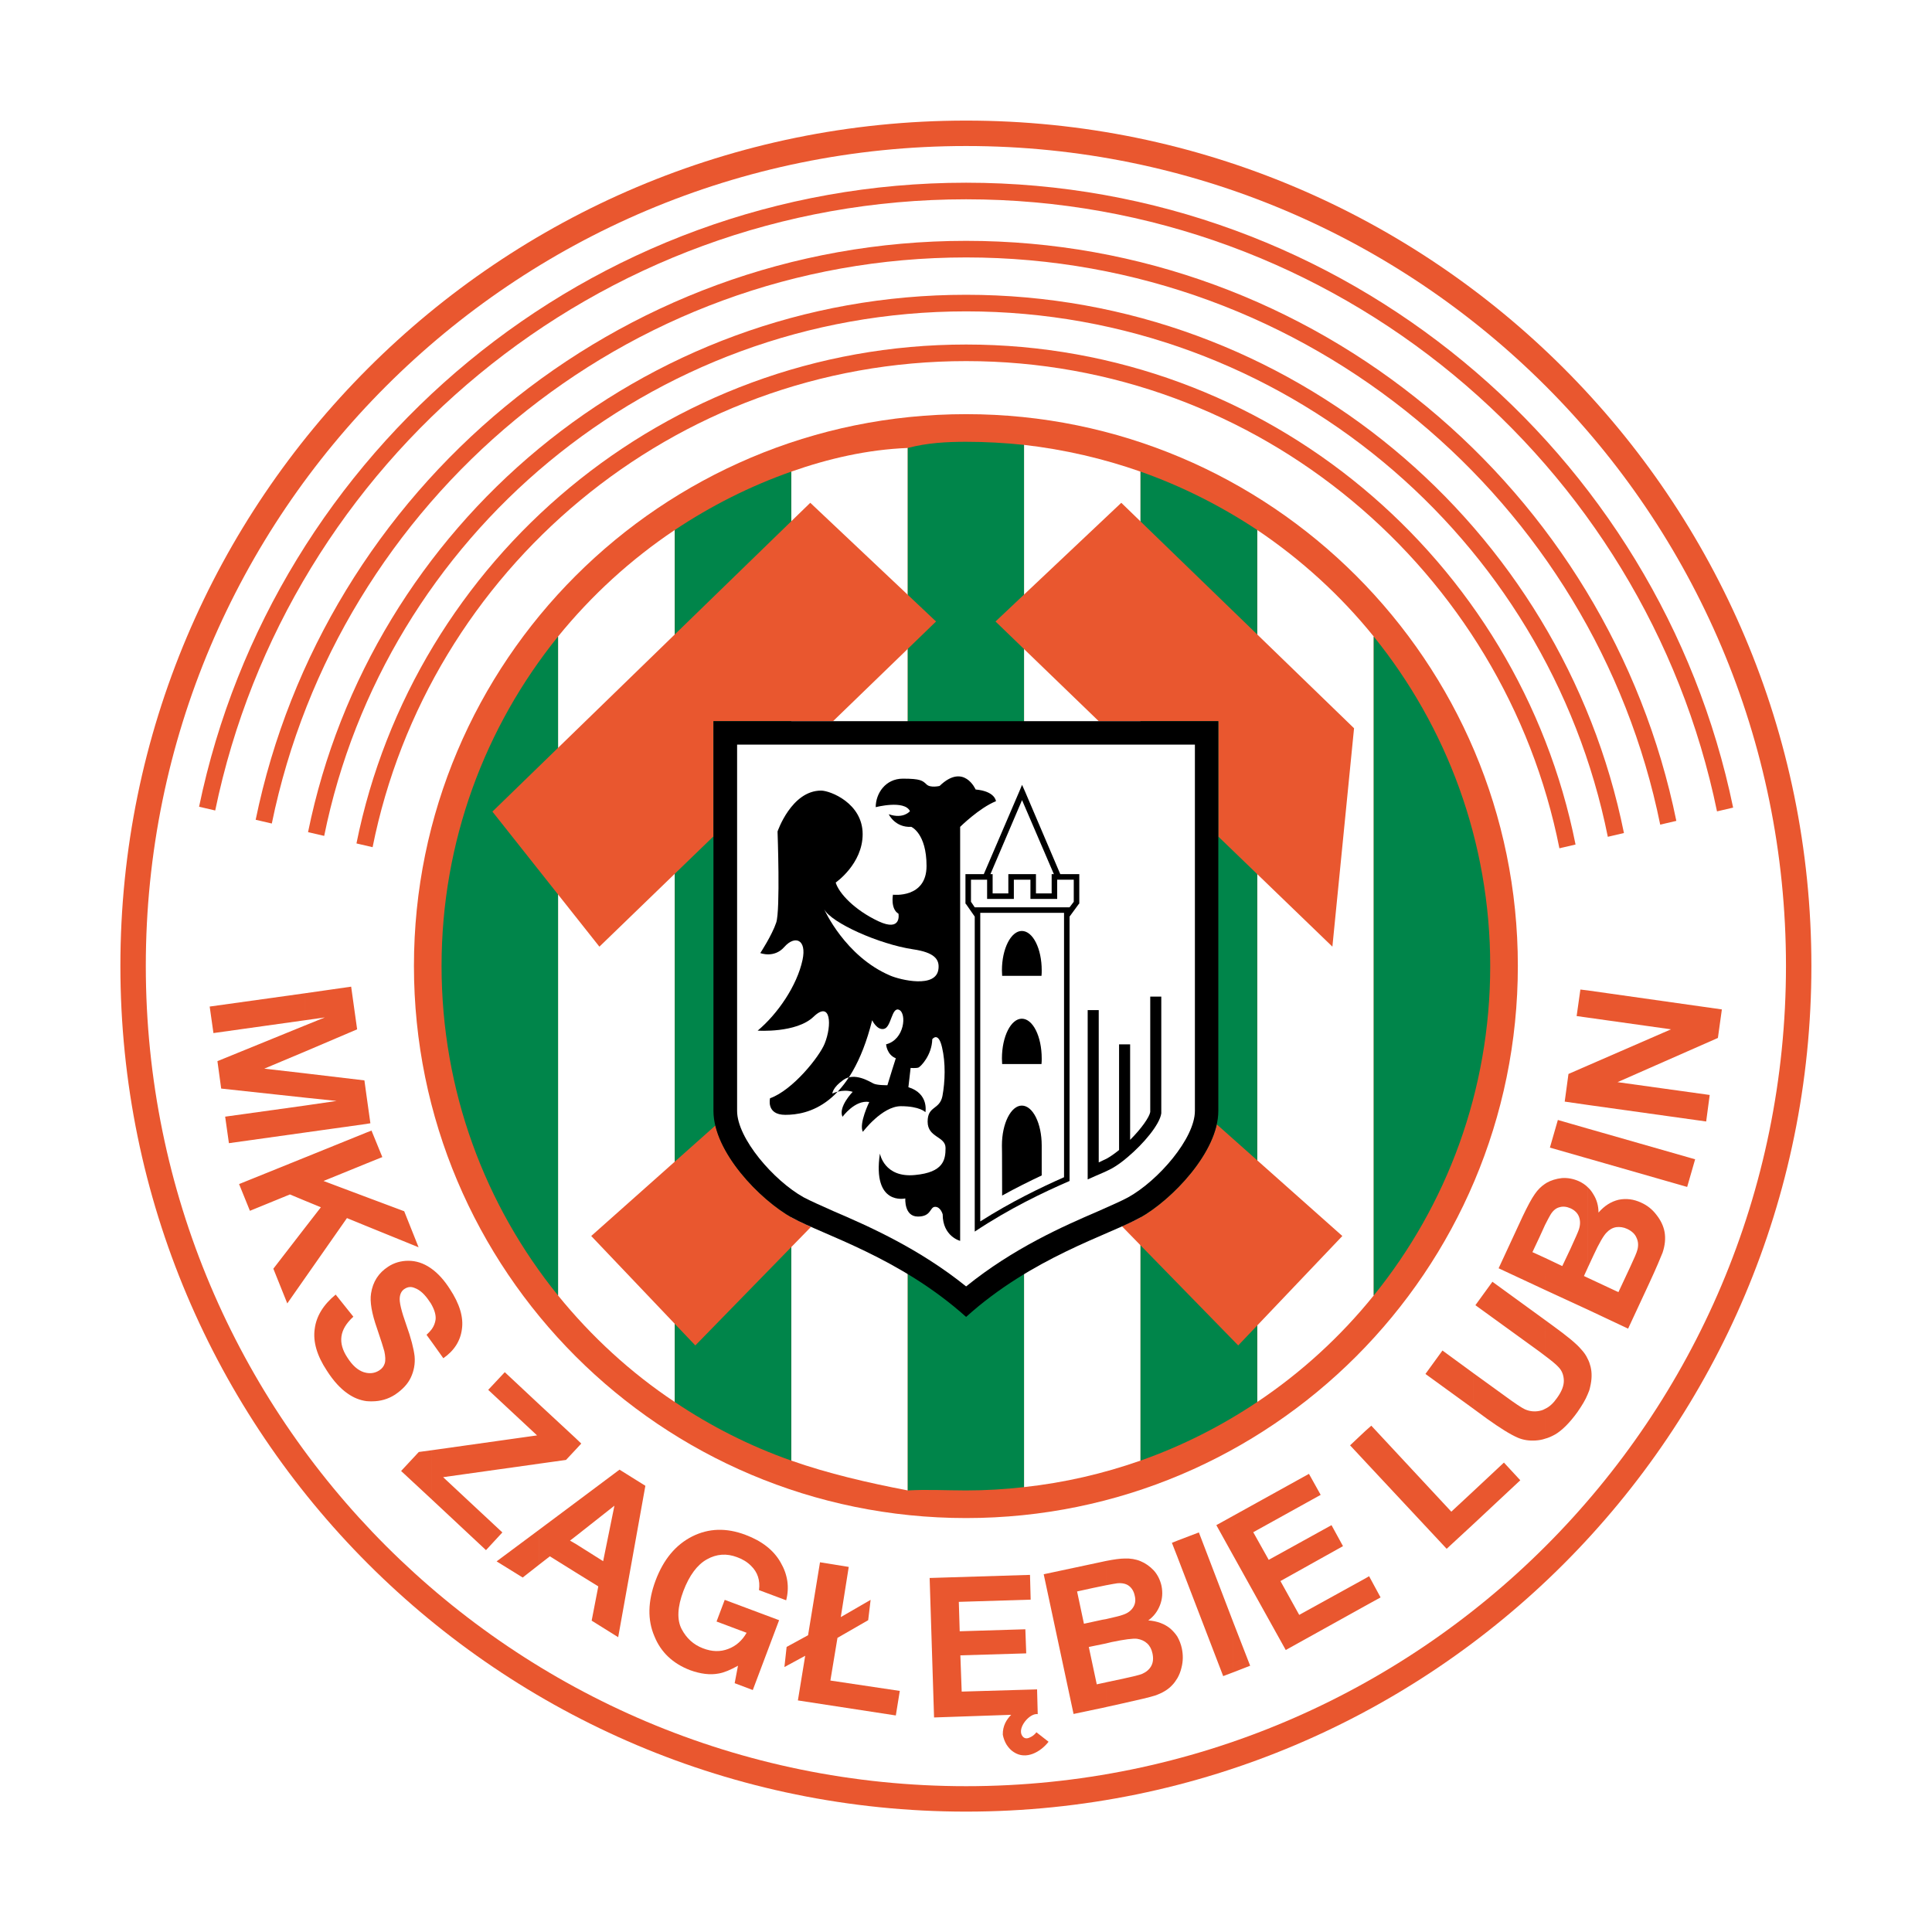
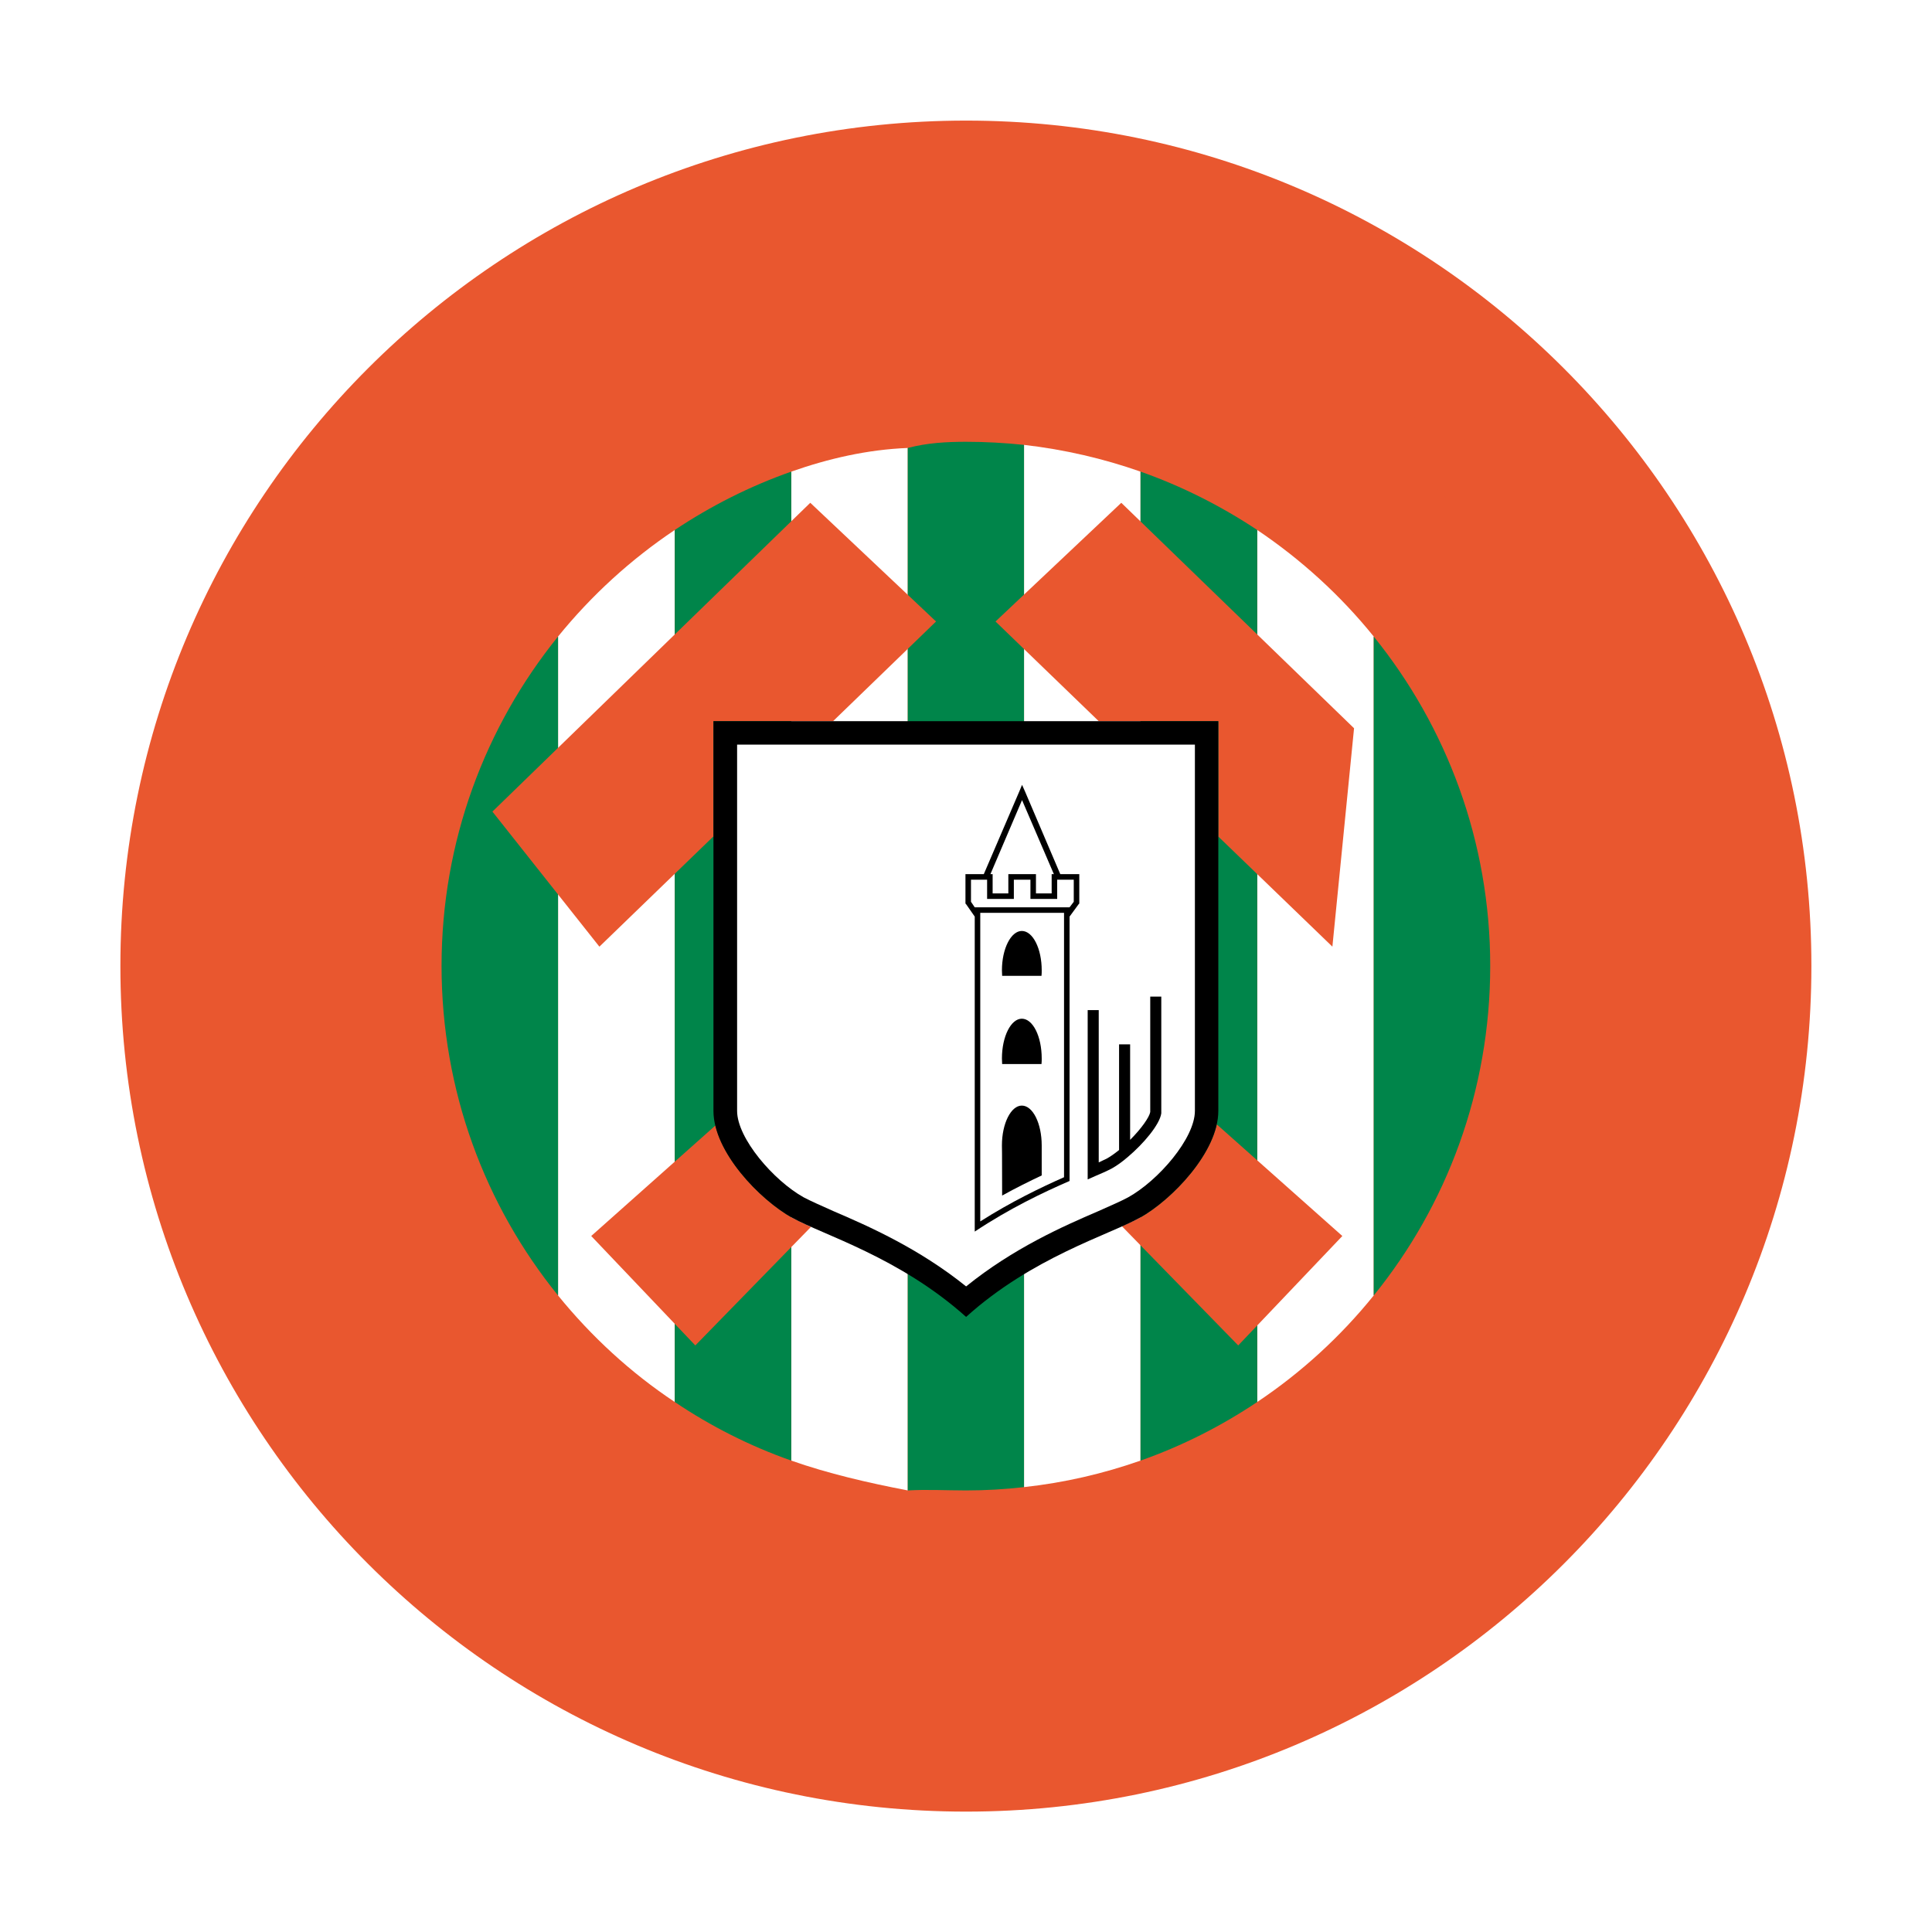
<svg xmlns="http://www.w3.org/2000/svg" version="1.0" id="Layer_1" x="0px" y="0px" width="192.756px" height="192.756px" viewBox="0 0 192.756 192.756" enable-background="new 0 0 192.756 192.756" xml:space="preserve">
  <g>
    <polygon fill-rule="evenodd" clip-rule="evenodd" fill="#FFFFFF" points="0,0 192.756,0 192.756,192.756 0,192.756 0,0  " />
    <path fill-rule="evenodd" clip-rule="evenodd" fill="#FFFFFF" d="M96.389,8.504c-48.541,0-87.885,39.366-87.885,87.863   c0,48.542,39.344,87.885,87.885,87.885c48.497,0,87.863-39.344,87.863-87.885C184.252,47.87,144.886,8.504,96.389,8.504   L96.389,8.504z" />
    <path fill-rule="evenodd" clip-rule="evenodd" fill="#E9572F" d="M96.389,12.032c-46.6,0-84.378,37.779-84.378,84.334   c0,46.6,37.778,84.379,84.378,84.379c46.556,0,84.334-37.779,84.334-84.379C180.724,49.811,142.945,12.032,96.389,12.032   L96.389,12.032z" />
-     <path fill-rule="evenodd" clip-rule="evenodd" fill="#FFFFFF" d="M96.389,14.568c-45.21,0-81.842,36.632-81.842,81.798   c0,45.211,36.632,81.842,81.842,81.842c45.167,0,81.798-36.631,81.798-81.842C178.188,51.2,141.556,14.568,96.389,14.568   L96.389,14.568z" />
    <path fill-rule="evenodd" clip-rule="evenodd" fill="#E9572F" d="M96.389,19.884c36.852,0,67.75,26.266,74.917,61.067l1.609-0.375   c-7.344-35.529-38.881-62.347-76.527-62.347S27.228,44.981,19.862,80.488l1.61,0.375C28.662,46.084,59.537,19.884,96.389,19.884   L96.389,19.884z" />
    <path fill-rule="evenodd" clip-rule="evenodd" fill="#E9572F" d="M96.389,25.684c34.118,0,62.7,24.347,69.25,56.59l1.609-0.375   c-6.726-32.971-35.97-57.87-70.859-57.87c-34.89,0-64.111,24.833-70.881,57.759l1.61,0.375   C33.711,49.987,62.271,25.684,96.389,25.684L96.389,25.684z" />
    <path fill-rule="evenodd" clip-rule="evenodd" fill="#E9572F" d="M96.389,31.065c31.582,0,58.024,22.562,64.023,52.422l1.609-0.375   c-6.175-30.589-33.279-53.702-65.632-53.702c-32.354,0-59.436,23.046-65.655,53.613l1.61,0.375   C38.387,53.582,64.808,31.065,96.389,31.065L96.389,31.065z" />
    <path fill-rule="evenodd" clip-rule="evenodd" fill="#E9572F" d="M96.389,36.027c29.221,0,53.702,20.929,59.193,48.607l1.61-0.375   c-5.668-28.428-30.788-49.886-60.803-49.886c-30.016,0-55.113,21.415-60.825,49.776l1.61,0.375   C42.709,56.89,67.167,36.027,96.389,36.027L96.389,36.027z" />
    <path fill-rule="evenodd" clip-rule="evenodd" fill="#E9572F" d="M151.436,96.367c0,30.434-24.656,55.09-55.046,55.09   c-30.435,0-55.091-24.656-55.091-55.09c0-30.39,24.656-55.046,55.091-55.046C126.779,41.32,151.436,65.977,151.436,96.367   L151.436,96.367z" />
    <path fill-rule="evenodd" clip-rule="evenodd" fill="#FFFFFF" d="M55.677,63.506v65.744c3.331,4.102,7.234,7.695,11.645,10.629   V52.876C62.911,55.832,59.008,59.404,55.677,63.506L55.677,63.506z" />
    <path fill-rule="evenodd" clip-rule="evenodd" fill="#FFFFFF" d="M78.944,47.054v98.67c3.705,1.301,7.609,2.205,11.623,2.977   V44.694C86.553,44.849,82.649,45.753,78.944,47.054L78.944,47.054z" />
    <path fill-rule="evenodd" clip-rule="evenodd" fill="#FFFFFF" d="M102.167,44.386v103.983c4.036-0.439,7.917-1.344,11.622-2.645   v-98.67C110.084,45.753,106.203,44.849,102.167,44.386L102.167,44.386z" />
    <path fill-rule="evenodd" clip-rule="evenodd" fill="#FFFFFF" d="M125.434,52.876v87.002c4.39-2.934,8.314-6.527,11.623-10.629   V63.506C133.748,59.404,129.823,55.832,125.434,52.876L125.434,52.876z" />
    <path fill-rule="evenodd" clip-rule="evenodd" fill="#00854A" d="M44.055,96.367c0,12.461,4.344,23.907,11.622,32.883V63.506   C48.399,72.504,44.055,83.951,44.055,96.367L44.055,96.367z" />
    <path fill-rule="evenodd" clip-rule="evenodd" fill="#00854A" d="M67.322,52.876v87.002c3.573,2.404,7.476,4.389,11.622,5.846   v-98.67C74.798,48.51,70.895,50.495,67.322,52.876L67.322,52.876z" />
    <path fill-rule="evenodd" clip-rule="evenodd" fill="#00854A" d="M96.389,44.077c-1.963,0-3.904,0.11-5.822,0.617v104.007   c1.918-0.111,3.859,0,5.822,0c1.918,0,3.859-0.111,5.778-0.332V44.386C100.248,44.187,98.308,44.077,96.389,44.077L96.389,44.077z" />
    <path fill-rule="evenodd" clip-rule="evenodd" fill="#00854A" d="M113.789,47.054v98.67c4.146-1.457,8.051-3.441,11.645-5.846   V52.876C121.84,50.495,117.936,48.51,113.789,47.054L113.789,47.054z" />
    <path fill-rule="evenodd" clip-rule="evenodd" fill="#00854A" d="M137.057,129.25c7.277-8.977,11.622-20.422,11.622-32.883   c0-12.416-4.345-23.862-11.622-32.86V129.25L137.057,129.25z" />
    <path fill-rule="evenodd" clip-rule="evenodd" fill="#E9572F" d="M121.398,112.18c-0.838,3.727-4.808,7.719-7.697,9.328   c-0.485,0.266-1.08,0.529-1.764,0.838l11.6,11.889l10.388-10.918L121.398,112.18L121.398,112.18z" />
    <path fill-rule="evenodd" clip-rule="evenodd" fill="#E9572F" d="M79.055,121.508c-2.867-1.609-6.792-5.514-7.675-9.219   l-12.394,11.027l10.387,10.918l11.534-11.822C80.18,122.082,79.562,121.773,79.055,121.508L79.055,121.508z" />
    <path fill-rule="evenodd" clip-rule="evenodd" fill="#E9572F" d="M111.871,50.164L99.322,62.007l10.299,9.946   c6.286,0,11.932,0,11.932,0s0,5.028,0,11.512l11.38,10.983l2.161-21.79L111.871,50.164L111.871,50.164z" />
    <path fill-rule="evenodd" clip-rule="evenodd" fill="#E9572F" d="M71.182,71.953c0,0,5.646,0,11.931,0l10.277-9.946L80.841,50.164   l-31.713,30.81l10.674,13.475l11.38-11.005C71.182,76.981,71.182,71.953,71.182,71.953L71.182,71.953z" />
    <path fill-rule="evenodd" clip-rule="evenodd" d="M96.389,71.953c-7.608,0-25.208,0-25.208,0s0,34.822,0,38.881   c0,4.08,4.609,8.865,7.873,10.674c3.065,1.699,10.718,3.947,17.334,9.881c6.572-5.934,14.247-8.182,17.312-9.881   c3.242-1.809,7.852-6.594,7.852-10.674c0-4.059,0-38.881,0-38.881S103.953,71.953,96.389,71.953L96.389,71.953z" />
    <path fill-rule="evenodd" clip-rule="evenodd" fill="#FFFFFF" d="M96.389,74.291c0,0-19.011,0-22.848,0c0,4.146,0,36.543,0,36.543   c0,2.734,3.639,6.947,6.639,8.623c0.706,0.375,1.764,0.838,2.999,1.391c3.44,1.477,8.469,3.682,13.21,7.498   c4.719-3.816,9.725-6.021,13.166-7.498c1.235-0.553,2.316-1.016,3-1.391c3.021-1.676,6.66-5.889,6.66-8.623c0,0,0-32.397,0-36.543   C115.355,74.291,96.389,74.291,96.389,74.291L96.389,74.291z" />
-     <path fill-rule="evenodd" clip-rule="evenodd" d="M94.338,114.539c0,1.191-0.221,2.426-3.043,2.691   c-3.088,0.309-3.507-2.141-3.507-2.141c-0.772,5.25,2.536,4.479,2.536,4.479s-0.132,1.809,1.257,1.809   c1.368,0,1.169-0.971,1.721-0.971c0.551,0,0.75,0.75,0.75,0.75c0,2.205,1.742,2.646,1.742,2.646V82.495   c0,0,1.919-1.897,3.573-2.559c0,0-0.066-0.992-2.029-1.168c0,0-1.169-2.691-3.595-0.353c0,0-0.926,0.221-1.301-0.155   c-0.397-0.375-0.595-0.573-2.36-0.573c-1.742,0-2.712,1.478-2.712,2.845c0,0,2.867-0.75,3.418,0.397c0,0-0.639,0.816-2.117,0.309   c0,0,0.617,1.345,2.249,1.257c0,0,1.522,0.639,1.522,3.903c0,3.264-3.352,2.867-3.352,2.867s-0.265,1.412,0.551,1.896   c0,0,0.353,1.853-2.007,0.75c-2.338-1.103-3.926-2.757-4.256-3.859c0,0,2.69-1.853,2.69-4.83c0-3.087-3.242-4.344-4.146-4.344   c-2.956,0-4.345,4.08-4.345,4.08s0.287,7.851-0.132,9.086c-0.419,1.257-1.588,3.043-1.588,3.043s1.389,0.551,2.404-0.618   c1.037-1.169,2.25-0.772,1.809,1.301c-0.551,2.58-2.492,5.402-4.477,7.057c0,0,3.859,0.266,5.58-1.389s1.853,0.838,1.103,2.689   c-0.529,1.303-3.176,4.633-5.447,5.447c0,0-0.419,1.654,1.521,1.654c2.206,0,6.528-0.881,8.667-9.438c0,0,0.485,1.035,1.191,0.859   c0.728-0.176,0.75-2.229,1.5-1.896c0.772,0.352,0.551,2.977-1.301,3.439c0,0,0.066,1.037,0.97,1.391c0,0-0.64,2.006-0.838,2.689   c0,0-1.037,0.021-1.412-0.176c-0.353-0.176-1.875-1.146-2.978-0.354c-1.103,0.773-1.103,1.367-1.103,1.367s0.97-0.506,2.029-0.176   c0,0-1.478,1.521-1.014,2.492c0,0,1.235-1.721,2.668-1.479c0,0-1.059,2.162-0.64,2.979c0,0,1.918-2.559,3.793-2.559   c1.896,0,2.448,0.596,2.448,0.596s0.375-1.854-1.698-2.492l0.221-1.92c0,0,0.551,0.045,0.794-0.043   c0.221-0.109,1.323-1.213,1.367-2.822c0,0,0.596-0.816,0.971,0.793c0.375,1.566,0.309,3.441,0.044,4.875   c-0.287,1.41-1.478,0.947-1.478,2.557C92.552,113.525,94.338,113.348,94.338,114.539L94.338,114.539z" />
    <path fill-rule="evenodd" clip-rule="evenodd" d="M107.395,87.214h-1.61l-3.528-8.27l-0.287-0.64l-0.265,0.64l-3.551,8.27h-1.544   h-0.286v0.265v2.581v0.088l0.066,0.066l0.86,1.235v31.426c3.484-2.314,6.814-3.902,9.461-5.049V91.449l0.904-1.235l0.066-0.066   V90.06v-2.581v-0.265H107.395L107.395,87.214z" />
    <path fill-rule="evenodd" clip-rule="evenodd" fill="#FFFFFF" d="M97.801,91.074v30.788c3.087-1.963,6.021-3.375,8.358-4.41V91.074   H97.801L97.801,91.074z" />
    <polygon fill-rule="evenodd" clip-rule="evenodd" fill="#FFFFFF" points="105.476,87.766 105.476,89.42 105.476,89.685    105.188,89.685 103.071,89.685 102.807,89.685 102.807,89.42 102.807,87.766 101.152,87.766 101.152,89.42 101.152,89.685    100.866,89.685 98.771,89.685 98.484,89.685 98.484,89.42 98.484,87.766 96.875,87.766 96.875,89.971 97.249,90.522 97.514,90.522    106.445,90.522 106.71,90.522 107.129,89.971 107.129,87.766 105.476,87.766  " />
    <polygon fill-rule="evenodd" clip-rule="evenodd" fill="#FFFFFF" points="99.035,87.214 99.035,87.479 99.035,89.133    100.602,89.133 100.602,87.479 100.602,87.214 100.866,87.214 103.071,87.214 103.358,87.214 103.358,87.479 103.358,89.133    104.924,89.133 104.924,87.479 104.924,87.214 105.145,87.214 101.969,79.826 98.815,87.214 99.035,87.214  " />
    <path fill-rule="evenodd" clip-rule="evenodd" d="M114.76,99.432v11.514c-0.088,0.506-0.86,1.631-2.007,2.777v-9.527h-1.103v10.543   c-0.441,0.352-0.838,0.639-1.235,0.859c-0.132,0.066-0.463,0.221-0.794,0.375v-15.195h-1.103v16.055v0.838l0.794-0.352   c0.133-0.045,1.279-0.551,1.632-0.75c0.508-0.287,1.059-0.684,1.588-1.146c1.544-1.301,3.176-3.221,3.33-4.346v-0.043v-0.045   V99.432H114.76L114.76,99.432z" />
    <path fill-rule="evenodd" clip-rule="evenodd" d="M103.932,105.607c0-2.205-0.882-3.971-1.985-3.971   c-1.08,0-1.984,1.766-1.984,3.971c0,0.176,0.021,0.354,0.021,0.551h3.926C103.932,105.961,103.932,105.783,103.932,105.607   L103.932,105.607z" />
    <path fill-rule="evenodd" clip-rule="evenodd" d="M103.932,96.808c0-2.161-0.882-3.926-1.985-3.926   c-1.08,0-1.984,1.765-1.984,3.926c0,0.176,0.021,0.375,0.021,0.551h3.926C103.932,97.184,103.932,96.984,103.932,96.808   L103.932,96.808z" />
    <path fill-rule="evenodd" clip-rule="evenodd" d="M101.946,110.305c-1.08,0-1.984,1.787-1.984,3.971   c0,0.176,0.021,0.352,0.021,5.006c1.39-0.771,2.735-1.434,3.948-2.008c0-2.689,0-2.844,0-2.998   C103.932,112.092,103.05,110.305,101.946,110.305L101.946,110.305z" />
-     <path fill-rule="evenodd" clip-rule="evenodd" fill="#FFFFFF" d="M82.23,90.721c0,0,2.073,4.697,6.594,6.617   c0.97,0.418,4.609,1.322,4.808-0.685c0.11-0.948-0.419-1.632-2.536-1.94C87.7,94.206,82.936,92.066,82.23,90.721L82.23,90.721z" />
-     <path fill-rule="evenodd" clip-rule="evenodd" fill="#E9572F" d="M158.405,139.107v-3.529c0.132,0.244,0.22,0.508,0.286,0.773   c0.154,0.617,0.133,1.301-0.044,2.027C158.604,138.623,158.516,138.865,158.405,139.107L158.405,139.107z M158.405,130.66v-3.176   l3.065,1.434l1.124-2.404c0.441-0.947,0.706-1.543,0.772-1.83c0.11-0.418,0.088-0.816-0.089-1.189   c-0.154-0.375-0.463-0.662-0.926-0.883c-0.375-0.178-0.75-0.221-1.103-0.178c-0.375,0.066-0.684,0.244-0.971,0.553   c-0.287,0.287-0.728,1.035-1.279,2.227l-0.595,1.279v-8.049c0.22,0.197,0.396,0.418,0.551,0.684   c0.354,0.551,0.529,1.168,0.529,1.852c0.596-0.684,1.257-1.102,2.007-1.279c0.75-0.154,1.5-0.064,2.25,0.287   c0.595,0.266,1.103,0.662,1.521,1.213c0.419,0.529,0.706,1.104,0.815,1.721c0.111,0.639,0.045,1.322-0.198,2.051   c-0.176,0.441-0.617,1.521-1.389,3.176l-2.052,4.41L158.405,130.66L158.405,130.66z M158.405,115.576v-2.979l10.718,3.066   l-0.794,2.758L158.405,115.576L158.405,115.576z M158.405,110.238v-3.926l8.313-3.617l-8.313-1.168v-2.713l13.386,1.896   l-0.396,2.846l-10.013,4.41l9.196,1.279l-0.353,2.646L158.405,110.238L158.405,110.238z M158.405,98.814v2.713l-1.104-0.154   l0.375-2.646L158.405,98.814L158.405,98.814z M158.405,106.312v3.926l-2.294-0.33l0.375-2.758L158.405,106.312L158.405,106.312z    M158.405,112.598v2.979l-3.771-1.08l0.794-2.758L158.405,112.598L158.405,112.598z M158.405,118.443v8.049l-0.375,0.816   l0.375,0.176v3.176l-4.257-1.963V125.5l1.721,0.816l0.815-1.721c0.463-1.014,0.75-1.654,0.838-1.918   c0.154-0.463,0.154-0.883,0.022-1.258c-0.133-0.375-0.419-0.662-0.838-0.859c-0.397-0.178-0.772-0.221-1.125-0.111   c-0.354,0.088-0.662,0.354-0.904,0.771c-0.088,0.133-0.265,0.486-0.529,0.994v-4.104c0.044-0.021,0.088-0.043,0.133-0.088   c0.463-0.264,0.97-0.418,1.543-0.484c0.574-0.045,1.147,0.066,1.698,0.309C157.854,118.002,158.162,118.201,158.405,118.443   L158.405,118.443z M158.405,135.578v3.529c-0.221,0.551-0.574,1.125-1.015,1.764c-0.794,1.104-1.544,1.832-2.206,2.229   c-0.353,0.197-0.684,0.352-1.036,0.441v-2.979c0.441-0.197,0.838-0.572,1.19-1.08c0.485-0.662,0.706-1.258,0.685-1.787   c-0.022-0.529-0.199-0.969-0.552-1.322c-0.265-0.287-0.706-0.641-1.323-1.104v-3.572l0.816,0.596   c1.367,0.992,2.315,1.764,2.778,2.316C158.03,134.918,158.25,135.227,158.405,135.578L158.405,135.578z M154.148,118.111v4.104   c-0.154,0.33-0.331,0.727-0.552,1.213l-0.705,1.498l1.257,0.574v3.197l-4.631-2.16l2.403-5.184   c0.485-1.014,0.882-1.764,1.213-2.227C153.42,118.707,153.752,118.377,154.148,118.111L154.148,118.111z M154.148,131.697   l-5.249-3.816l-1.698,2.338l6.396,4.633c0.199,0.154,0.375,0.285,0.552,0.418V131.697L154.148,131.697z M154.148,140.562v2.979   c-0.309,0.109-0.617,0.154-0.927,0.176c-0.661,0.043-1.234-0.045-1.764-0.266c-0.772-0.33-1.787-0.969-3.088-1.896l-1.411-1.035   v-3.551l3.197,2.314c0.993,0.729,1.654,1.17,1.985,1.324c0.551,0.242,1.103,0.264,1.654,0.109   C153.928,140.674,154.038,140.629,154.148,140.562L154.148,140.562z M146.959,152.098v-3.287l3.088-2.889l1.632,1.764   L146.959,152.098L146.959,152.098z M146.959,136.969v3.551l-4.742-3.441l1.698-2.338L146.959,136.969L146.959,136.969z    M146.959,148.811v3.287l-2.625,2.426l-8.115-8.689v-3.066l0.596-0.529l7.983,8.58L146.959,148.811L146.959,148.811z    M136.219,160.213v-2.734l0.375-0.221l1.146,2.117L136.219,160.213L136.219,160.213z M136.219,142.768v3.066l-1.522-1.633   L136.219,142.768L136.219,142.768z M136.219,157.479v2.734l-7.939,4.41l-5.249-9.438v-3.949l7.564-4.189l1.169,2.096l-6.727,3.727   l1.544,2.756l6.264-3.461l1.146,2.094l-6.241,3.484l1.874,3.375L136.219,157.479L136.219,157.479z M123.03,166.852l1.698-0.662   l-1.698-4.367V166.852L123.03,166.852z M123.03,151.236v3.949l-1.676-3.021L123.03,151.236L123.03,151.236z M123.03,161.822   l-3.418-8.932l-2.14,0.816v1.633l4.565,11.887l0.992-0.375V161.822L123.03,161.822z M117.473,167.424v-4.123   c0.198,0.354,0.353,0.75,0.441,1.168c0.132,0.641,0.132,1.279-0.045,1.941C117.781,166.785,117.648,167.115,117.473,167.424   L117.473,167.424z M117.473,153.707v1.633l-0.552-1.412L117.473,153.707L117.473,153.707z M117.473,163.301v4.123   c-0.154,0.244-0.309,0.486-0.507,0.684c-0.42,0.465-1.015,0.816-1.743,1.061c-0.463,0.154-1.587,0.418-3.374,0.814l-1.499,0.332   v-2.471l1.676-0.354c1.015-0.221,1.654-0.375,1.919-0.484c0.396-0.176,0.705-0.42,0.904-0.771c0.198-0.354,0.242-0.773,0.132-1.279   c-0.088-0.42-0.265-0.75-0.529-0.992c-0.265-0.244-0.596-0.398-1.015-0.463c-0.419-0.045-1.257,0.064-2.536,0.33l-0.551,0.133   v-2.426c0.882-0.199,1.433-0.332,1.653-0.42c0.485-0.154,0.816-0.396,1.037-0.729c0.221-0.33,0.286-0.727,0.176-1.168   c-0.088-0.441-0.286-0.771-0.573-0.992c-0.286-0.221-0.684-0.309-1.169-0.266c-0.177,0.023-0.551,0.09-1.124,0.199v-2.426   c0.794-0.154,1.411-0.242,1.852-0.242c0.574-0.023,1.104,0.064,1.588,0.264c0.485,0.199,0.927,0.508,1.323,0.926   c0.376,0.42,0.641,0.949,0.772,1.545c0.132,0.662,0.088,1.301-0.154,1.918s-0.618,1.125-1.169,1.521   c0.904,0.066,1.654,0.354,2.228,0.838C117.054,162.75,117.296,163.014,117.473,163.301L117.473,163.301z M110.35,155.736v2.426   c-0.354,0.066-0.772,0.154-1.279,0.264l-1.61,0.354l0.684,3.221l1.831-0.398c0.132-0.021,0.265-0.043,0.375-0.064v2.426   l-1.721,0.352l0.794,3.729l0.927-0.199v2.471l-3.242,0.684l-2.978-13.939l5.58-1.189C109.93,155.824,110.15,155.779,110.35,155.736   L110.35,155.736z M57.442,156.883v-2.846l2.734,1.721l1.125-5.535l-3.859,3.043v-3.373l4.367-3.266l2.58,1.611l-2.713,15.105   l-2.646-1.652l0.662-3.42L57.442,156.883L57.442,156.883z M57.442,144.621v-1.125l0.551,0.529L57.442,144.621L57.442,144.621z    M57.442,143.496v1.125l-0.971,1.037l-2.69,0.375V140.1L57.442,143.496L57.442,143.496z M57.442,149.893v3.373l-0.573,0.441   l0.573,0.33v2.846l-2.581-1.609l-1.081,0.838v-3.484L57.442,149.893L57.442,149.893z M53.781,140.1v5.934l-9.571,1.344l5.91,5.514   l-1.632,1.766l-5.403-5.051v-4.918l10.498-1.479l-4.874-4.543l1.654-1.764L53.781,140.1L53.781,140.1z M53.781,152.627   l-4.234,3.152l2.603,1.611l1.632-1.279V152.627L53.781,152.627z M43.084,133.902v-1.301c0.221-0.309,0.331-0.641,0.375-0.949   c0.044-0.418-0.088-0.904-0.375-1.434v-3.615c0.64,0.463,1.235,1.125,1.787,1.984c0.992,1.5,1.389,2.844,1.213,4.035   c-0.154,1.17-0.772,2.139-1.853,2.889L43.084,133.902L43.084,133.902z M36.557,109.246l0.397,2.822l-0.397,0.066V109.246   L36.557,109.246z M43.084,126.604v3.615c-0.066-0.131-0.132-0.242-0.22-0.352c-0.463-0.707-0.949-1.17-1.5-1.367   c-0.353-0.154-0.684-0.111-0.992,0.088c-0.287,0.176-0.441,0.463-0.485,0.838c-0.066,0.463,0.154,1.367,0.64,2.734   c0.485,1.346,0.75,2.404,0.838,3.154c0.066,0.75-0.066,1.455-0.375,2.117c-0.309,0.66-0.838,1.213-1.588,1.721   c-0.684,0.439-1.456,0.66-2.294,0.66c-0.176,0-0.375,0-0.551-0.021v-2.822c0.485,0.088,0.904,0,1.279-0.242   c0.287-0.178,0.463-0.42,0.551-0.707c0.088-0.287,0.066-0.705-0.044-1.213c-0.088-0.33-0.331-1.102-0.728-2.271   c-0.529-1.5-0.728-2.668-0.596-3.484c0.177-1.17,0.75-2.051,1.698-2.668c0.596-0.396,1.279-0.596,2.029-0.596   c0.772,0,1.5,0.242,2.183,0.705C42.975,126.537,43.041,126.559,43.084,126.604L43.084,126.604z M43.084,132.602   c-0.154,0.199-0.309,0.375-0.529,0.574l0.529,0.727V132.602L43.084,132.602z M43.084,144.688v4.918l-3.065-2.846l1.765-1.896   L43.084,144.688L43.084,144.688z M36.557,122.324v-2.889l3.771,1.412l1.434,3.594L36.557,122.324L36.557,122.324z M36.557,116.082   v-3.086l0.507-0.199l1.081,2.646L36.557,116.082L36.557,116.082z M30.404,99.102l4.631-0.662l0.596,4.256l-5.227,2.229v-2.604   l2.007-0.814l-2.007,0.287V99.102L30.404,99.102z M30.404,107.084l5.954,0.707l0.199,1.455v2.889l-6.153,0.861v-2.691l3.175-0.463   l-3.175-0.332V107.084L30.404,107.084z M36.557,112.996l-6.153,2.492v4.299l1.61,0.662l-1.61,2.074v5.027l4.212-6.021l1.941,0.795   v-2.889l-4.278-1.609l4.278-1.744V112.996L36.557,112.996z M36.557,136.969v2.822c-0.64-0.088-1.257-0.33-1.831-0.729   c-0.75-0.506-1.456-1.279-2.117-2.314c-0.992-1.5-1.39-2.889-1.213-4.146c0.155-1.279,0.86-2.426,2.095-3.441l1.764,2.207   c-0.706,0.639-1.103,1.301-1.191,1.984c-0.088,0.662,0.11,1.367,0.595,2.096c0.507,0.793,1.037,1.256,1.632,1.455   C36.38,136.924,36.468,136.945,36.557,136.969L36.557,136.969z M20.92,100.424l9.483-1.322v2.691l-9.108,1.277L20.92,100.424   L20.92,100.424z M30.404,104.924v-2.604l-8.711,3.551l0.375,2.736l8.336,0.902v-2.426l-4.036-0.463L30.404,104.924L30.404,104.924z    M30.404,112.996l-7.565,1.059l-0.375-2.646l7.94-1.104V112.996L30.404,112.996z M30.404,115.488v4.299l-1.478-0.617l-3.992,1.633   l-1.081-2.668L30.404,115.488L30.404,115.488z M30.404,122.523v5.027l-1.742,2.492l-1.39-3.463L30.404,122.523L30.404,122.523z" />
    <path fill-rule="evenodd" clip-rule="evenodd" fill="#E9572F" d="M72.306,159.617l-0.816,2.162l2.999,1.125   c-0.441,0.771-1.058,1.322-1.83,1.609c-0.794,0.309-1.632,0.287-2.537-0.066c-0.926-0.354-1.632-0.992-2.117-1.918   c-0.485-0.928-0.419-2.207,0.176-3.793c0.595-1.566,1.389-2.625,2.338-3.154c0.97-0.551,1.984-0.617,3.021-0.221   c0.552,0.197,1.015,0.484,1.39,0.859c0.662,0.641,0.926,1.457,0.794,2.426l2.713,1.016c0.331-1.301,0.154-2.559-0.552-3.771   c-0.684-1.213-1.853-2.139-3.506-2.758c-1.919-0.727-3.683-0.66-5.315,0.156c-1.654,0.838-2.867,2.293-3.661,4.41   c-0.772,2.072-0.816,3.926-0.11,5.557c0.64,1.588,1.831,2.713,3.551,3.375c1.037,0.375,2.007,0.508,2.889,0.33   c0.507-0.088,1.147-0.352,1.896-0.771l-0.331,1.742l1.808,0.684l2.625-6.969L72.306,159.617L72.306,159.617z" />
    <polygon fill-rule="evenodd" clip-rule="evenodd" fill="#E9572F" points="83.554,163.41 86.619,161.646 86.862,159.617    83.885,161.338 84.679,156.332 81.812,155.869 80.621,163.146 78.481,164.314 78.261,166.322 80.334,165.197 79.606,169.652    89.376,171.152 89.773,168.703 82.848,167.668 83.554,163.41  " />
    <path fill-rule="evenodd" clip-rule="evenodd" fill="#E9572F" d="M103.535,171.02c-0.795-0.133-2.052,1.346-1.566,2.139   c0.198,0.309,0.463,0.332,0.75,0.199c0.265-0.111,0.507-0.287,0.684-0.529l1.213,0.947c-0.816,1.037-2.25,1.832-3.463,1.037   c-0.286-0.176-0.529-0.441-0.728-0.75c-0.177-0.287-0.309-0.639-0.375-0.992c-0.021-0.883,0.375-1.521,0.838-1.984   c-2.514,0.088-5.204,0.176-7.696,0.264l-0.441-13.916l10.013-0.309l0.066,2.471l-7.168,0.221l0.088,2.934l6.55-0.199l0.088,2.404   l-6.572,0.197l0.133,3.617l7.521-0.221C103.49,169.365,103.513,170.203,103.535,171.02L103.535,171.02z" />
  </g>
</svg>